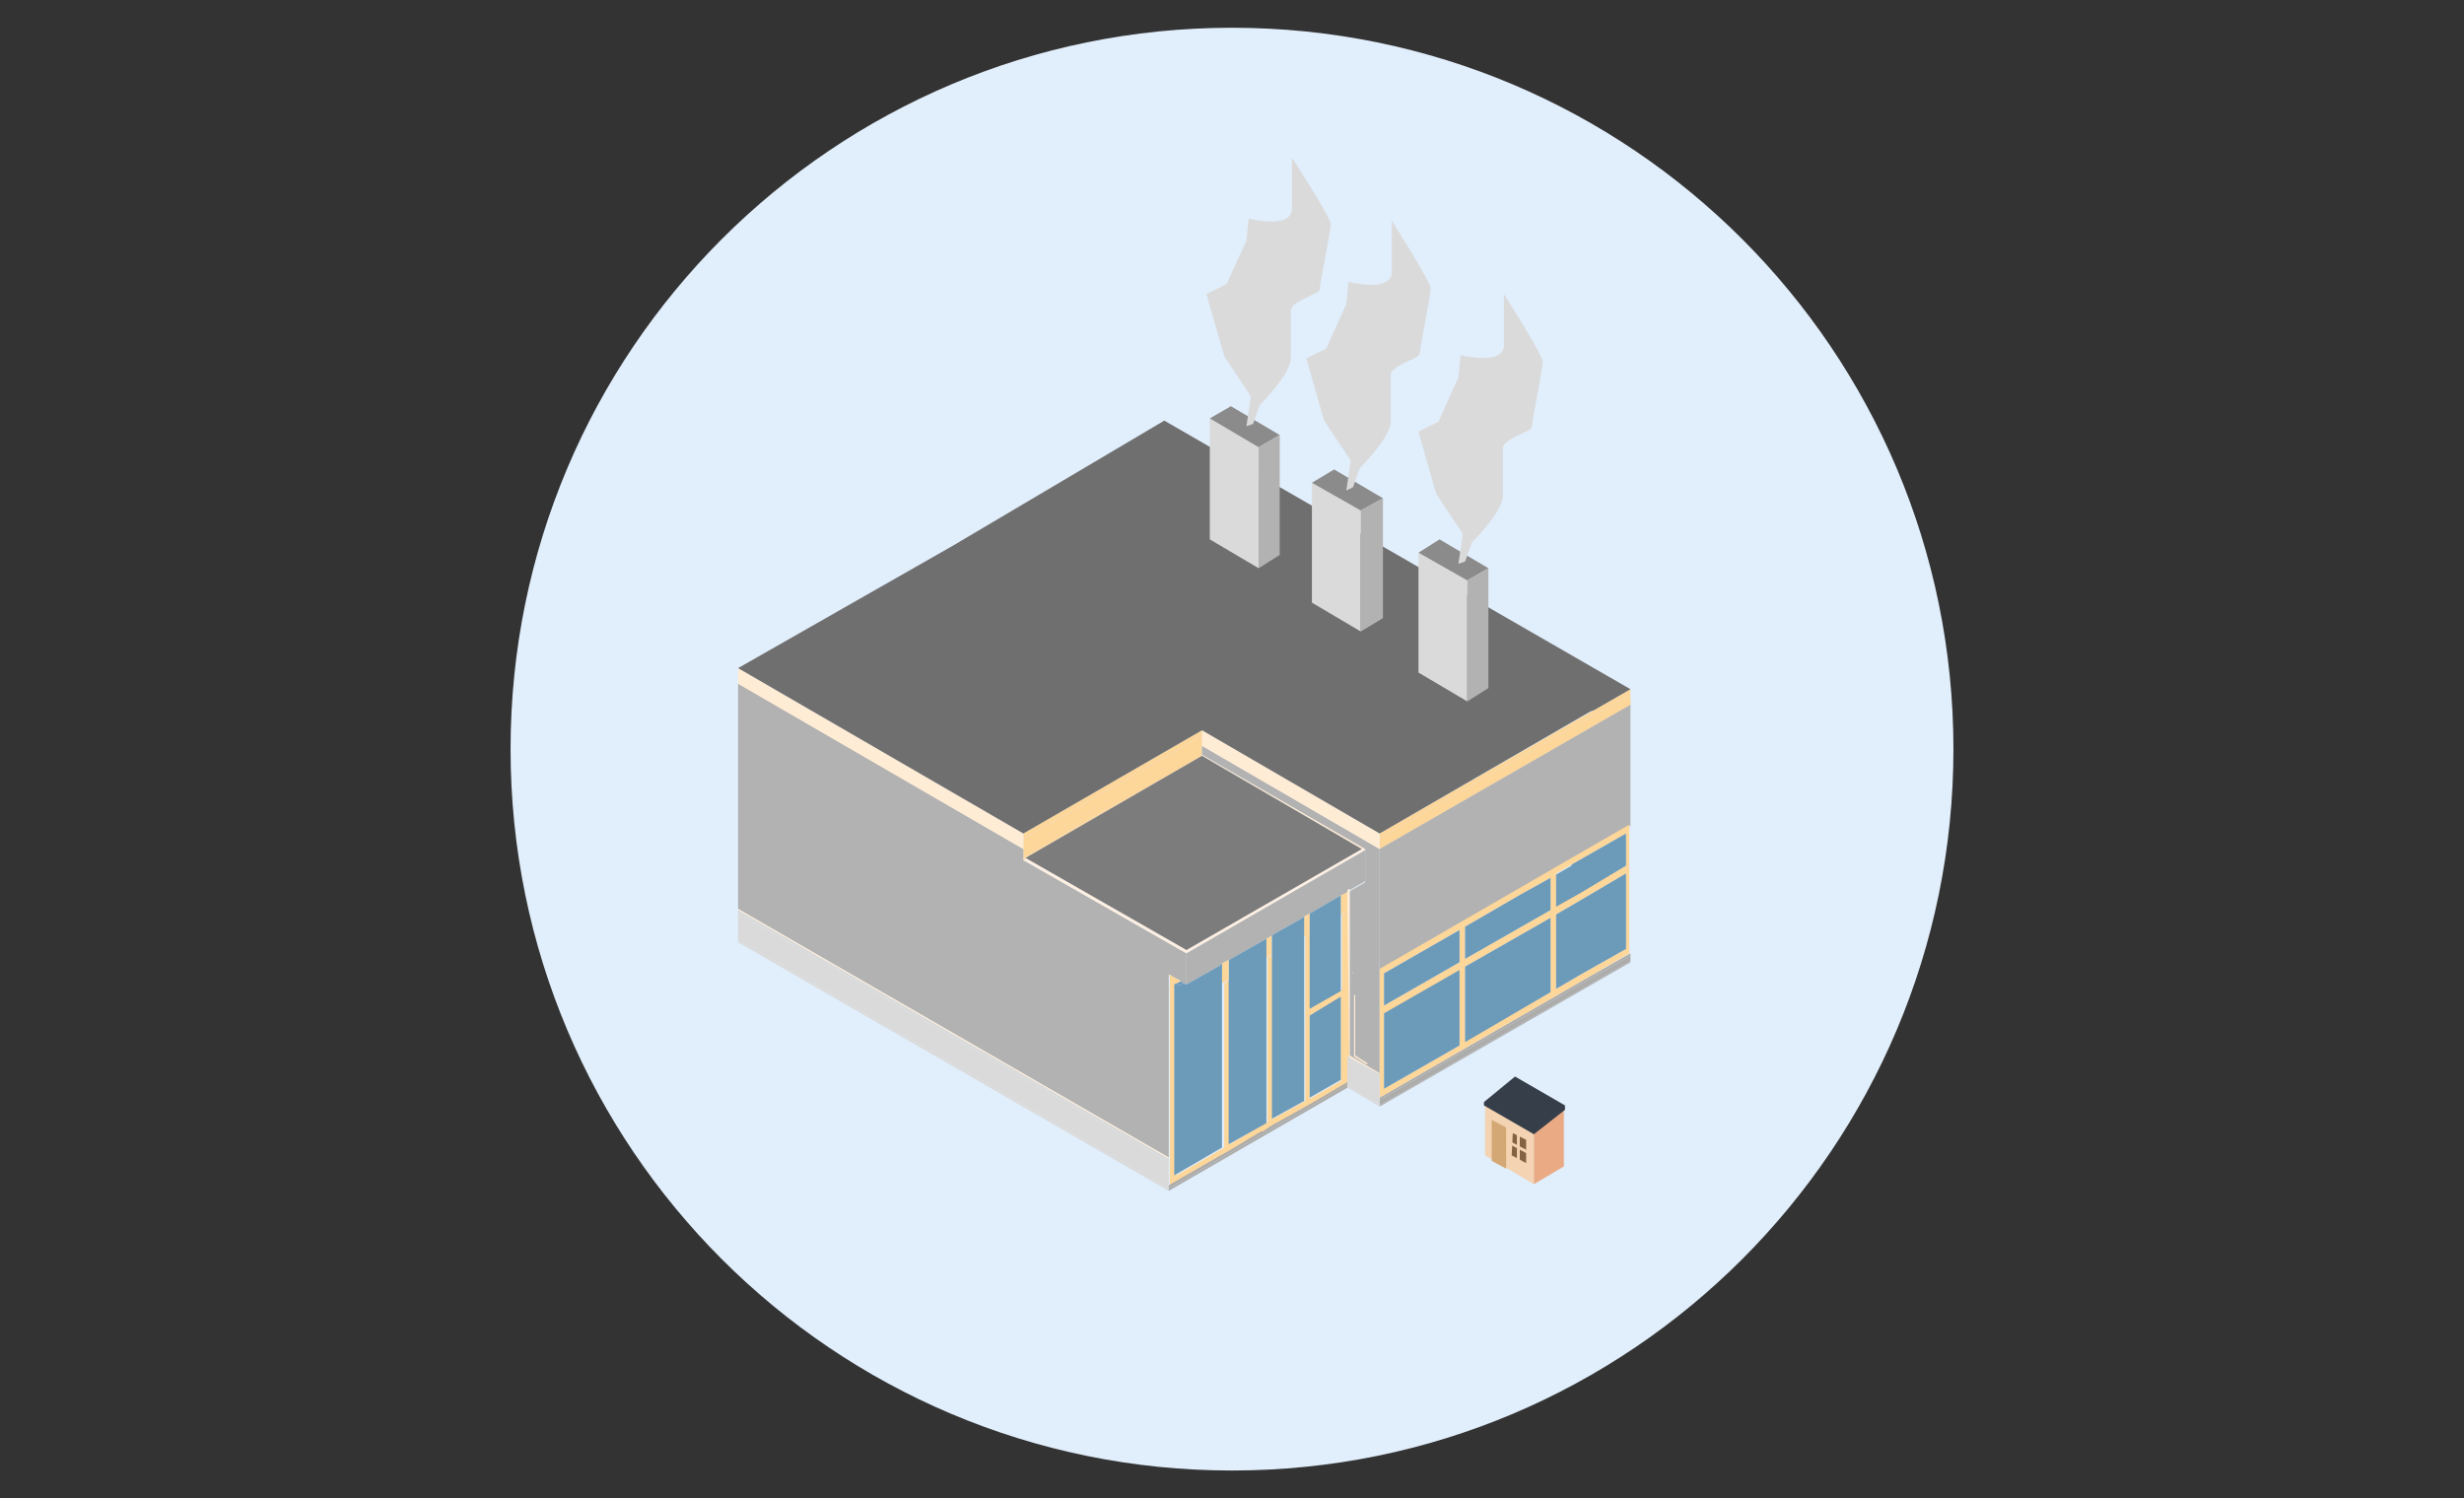
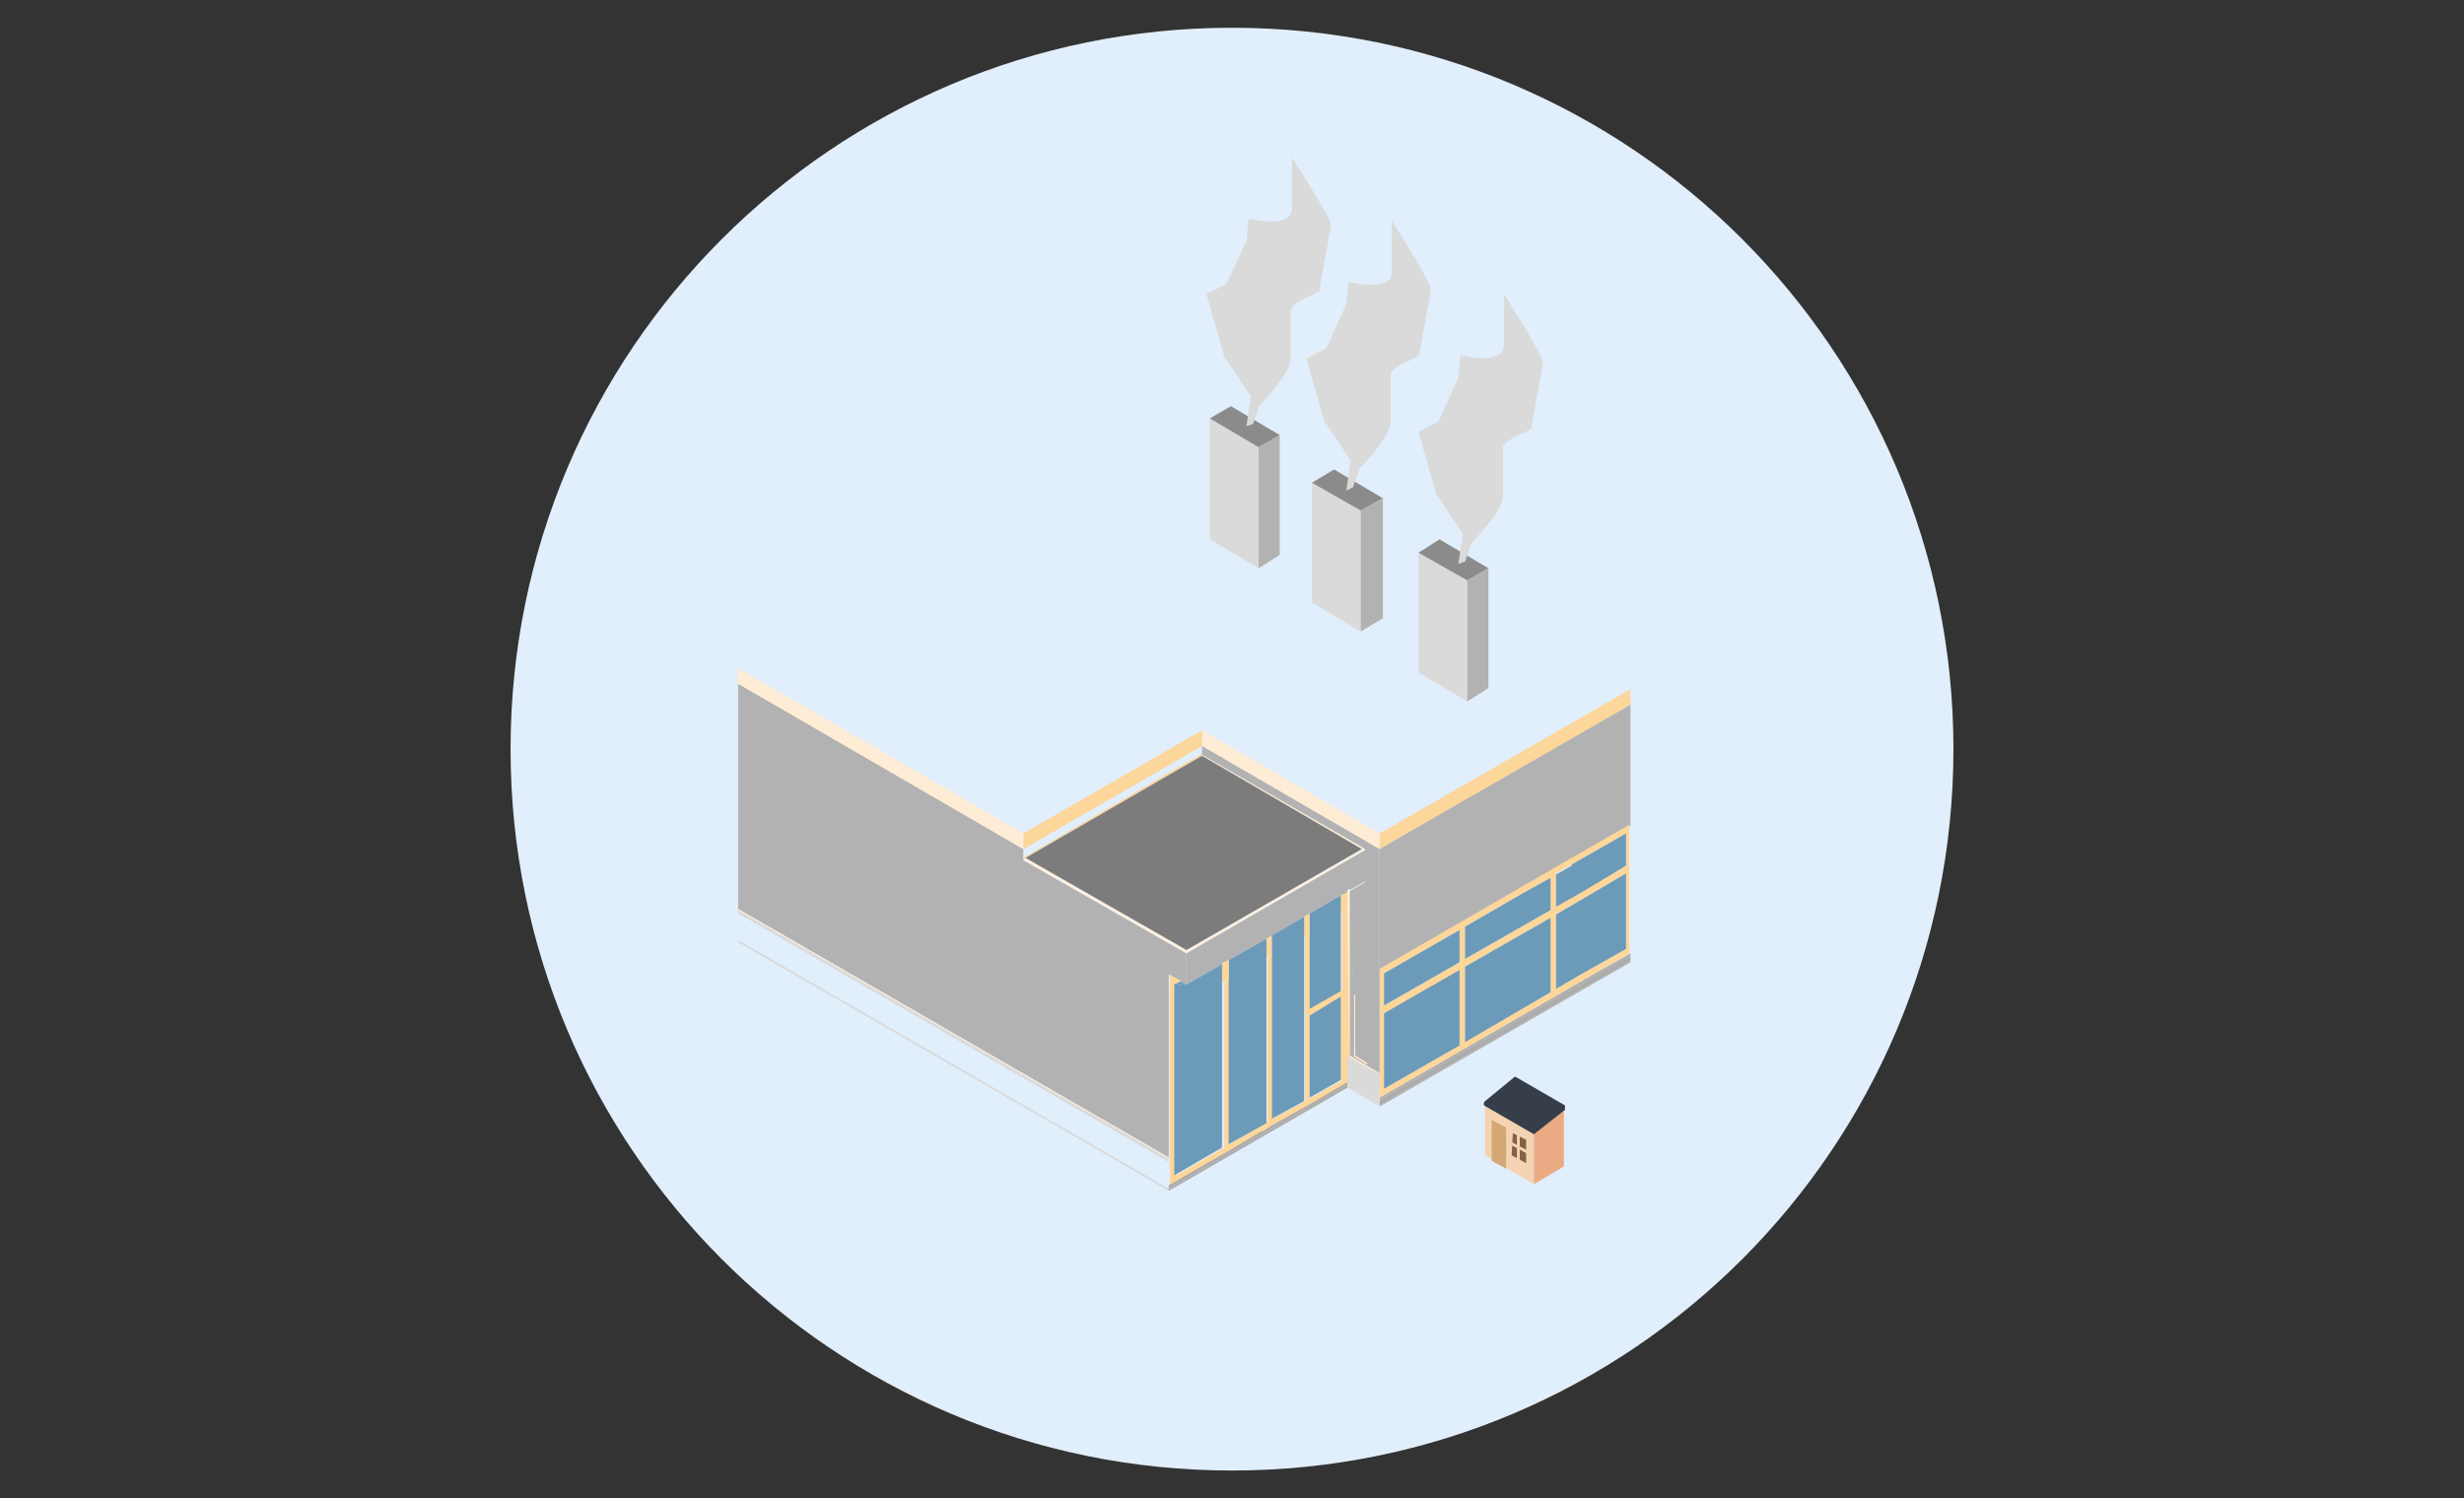
<svg xmlns="http://www.w3.org/2000/svg" xmlns:xlink="http://www.w3.org/1999/xlink" version="1.1" id="Lager_1" x="0px" y="0px" viewBox="0 0 222 135" style="enable-background:new 0 0 222 135;" xml:space="preserve">
  <rect x="0" y="0" width="222" height="135" fill="#333333" stroke="none" />
  <style type="text/css">
	.st0{clip-path:url(#SVGID_00000099662902867224871600000016663477237404555439_);}
	.st1{fill:#E1EEFB;}
	.st2{fill:#FDD69A;}
	.st3{fill:#B2B2B2;}
	.st4{fill:#ACACAB;}
	.st5{fill:#FFECD4;}
	.st6{fill:#FEEFE1;}
	.st7{fill:#EDEDED;}
	.st8{fill:#706F6F;}
	.st9{fill:#7D7C7C;}
	.st10{fill:#DADADA;}
	.st11{fill:#6C9AB9;}
	.st12{fill:#9FC3DD;}
	.st13{clip-path:url(#SVGID_00000104683018281812797900000009954699660916243115_);}
	.st14{fill:#8C8B8B;}
	.st15{clip-path:url(#SVGID_00000060730736922301678160000006018024355470542782_);}
	.st16{fill:#F3D3B2;}
	.st17{fill:#EAAA84;}
	.st18{fill:#353E49;}
	.st19{fill:#D4A875;}
	.st20{fill:#846243;}
	.st21{fill:none;stroke:#F3D3B2;stroke-width:0.26;stroke-miterlimit:10;}
</style>
  <g>
    <g>
      <defs>
        <rect id="SVGID_1_" x="46" y="2.5" width="130" height="130" />
      </defs>
      <clipPath id="SVGID_00000016068621250483518110000014188895251507940263_">
        <use xlink:href="#SVGID_1_" style="overflow:visible;" />
      </clipPath>
      <g style="clip-path:url(#SVGID_00000016068621250483518110000014188895251507940263_);">
        <path class="st1" d="M111,132.5c35.9,0,65-29.1,65-65c0-35.9-29.1-65-65-65s-65,29.1-65,65c0,0,0,0,0,0     C46,103.4,75.1,132.5,111,132.5" />
      </g>
    </g>
    <polygon class="st2" points="146.9,62.6 146.9,62.1 124.3,75.1 124.3,75.5  " />
    <polygon class="st2" points="146.9,63.5 146.9,62.6 124.3,75.5 124.3,76.5  " />
    <polygon class="st2" points="146.9,63.5 146.9,63.3 124.3,76.3 124.3,76.5  " />
    <polygon class="st3" points="146.9,74.4 146.9,63.5 124.3,76.5 124.3,87.4  " />
    <polygon class="st4" points="142.5,88.4 124.3,98.9 124.3,99.1 146.9,86.1 146.9,85.9  " />
    <path class="st2" d="M131.5,94.2l-6.8,3.9v-6.7l6.8-3.9V94.2z M131.5,83.8v2.9l-6.8,3.9v-2.9L131.5,83.8z M139.7,82.7v6.7l-7.7,4.4   v-6.7L139.7,82.7z M139.7,79.1V82l-7.7,4.4v-2.9l5-2.9L139.7,79.1z M141.6,77.9L141.6,77.9l4.9-2.8V78l-4,2.3l-2.3,1.3v-2.9   L141.6,77.9z M142.6,81l3.9-2.3v6.8l-3.9,2.2l-2.4,1.4v-6.7L142.6,81z M142.5,88.4l4.3-2.5V74.3l-22.5,13v11.6L142.5,88.4z" />
    <polygon class="st4" points="146.9,86.7 146.9,86.6 124.3,99.6 124.3,99.7  " />
    <polygon class="st4" points="146.9,86.6 146.9,86.1 124.3,99.1 124.3,99.6  " />
    <polygon class="st5" points="108.3,65.8 108.3,66.3 124.3,75.5 124.3,75.1  " />
    <polygon class="st2" points="108.3,66.3 108.3,65.8 92.2,75.1 92.2,75.1 92.2,75.6  " />
    <polygon class="st5" points="108.3,66.3 108.3,67.2 124.3,76.5 124.3,75.5  " />
    <polygon class="st2" points="108.3,67.2 108.3,66.3 92.2,75.6 92.2,76.5  " />
    <polygon class="st5" points="92.2,76.5 92.2,75.6 66.5,60.7 66.5,61.7  " />
    <polygon class="st5" points="92.2,75.6 92.2,75.1 66.5,60.2 66.5,60.7  " />
-     <polygon class="st2" points="92.2,76.5 92.2,77.3 99.7,72.9 108.3,68 108.3,67.2  " />
    <polygon class="st3" points="92.2,77.3 92.2,76.5 66.5,61.6 66.5,81.9 105.3,104.3 105.3,87.8 106.4,88.4 106.6,88.6 106.9,88.7    106.9,85.9 92.2,77.5  " />
    <polygon class="st6" points="92.4,77.3 92.4,77.4 92.2,77.5 106.9,85.9 123,76.6 122.7,76.5 106.9,85.6  " />
    <polygon class="st2" points="92.4,77.4 92.4,77.3 108.3,68.1 108.3,67.9 99.7,72.9 92.2,77.3  " />
    <polygon class="st2" points="92.2,77.5 92.4,77.4 92.2,77.3  " />
    <polygon class="st2" points="92.2,76.3 92.2,76.5 108.3,67.2 108.3,67  " />
    <polygon class="st5" points="92.2,76.5 92.2,76.3 66.5,61.4 66.5,61.6  " />
    <polygon class="st5" points="108.3,68 108.3,68.1 122.7,76.5 123,76.6 123,76.4  " />
    <path class="st3" d="M121.8,87.7L121.8,87.7L121.8,87.7L121.8,87.7z M108.3,67.2V68l14.7,8.5v3l-1.4,0.8v14.9l2.7,1.6V76.5   L108.3,67.2z" />
    <polygon class="st7" points="121.8,87.7 121.9,87.7 121.9,87.6  " />
    <polygon class="st5" points="108.3,67 108.3,67.2 124.3,76.5 124.3,76.3  " />
-     <polygon class="st8" points="146.9,62.1 143.6,64 143.3,64.1 124.3,75.1 108.3,65.8 92.2,75.1 66.5,60.2 85.8,49.2 104.9,37.9  " />
    <polygon class="st9" points="108.3,68.1 92.4,77.3 106.9,85.6 122.7,76.5  " />
    <polygon class="st10" points="66.5,84.7 66.5,84.9 105.3,107.3 105.3,107.1  " />
    <polygon class="st10" points="66.5,82 66.5,82.3 105.3,104.7 105.3,104.4  " />
    <polygon class="st5" points="66.5,81.9 66.5,82 105.3,104.4 105.3,104.3  " />
-     <polygon class="st10" points="66.5,82.3 66.5,84.7 105.3,107.1 105.3,106.8 105.3,104.7  " />
    <polygon class="st3" points="120.6,80.8 120.8,80.7 121.4,80.4 121.4,80.4 121.4,80.2 121.6,80.1 121.6,80.2 123,79.4 123,76.6    106.9,85.9 106.9,88.7 109.9,87 110.1,86.8 110.1,86.8 110.7,86.5 110.9,86.4 113.9,84.7 114.1,84.6 114.1,84.6 114.6,84.3    114.9,84.1 117.2,82.8 117.5,82.6 118,82.3 118.2,82.2  " />
    <polygon class="st2" points="121.4,80.4 120.8,80.7 120.8,82.4 121.4,82.1 121.4,80.6  " />
    <polygon class="st5" points="121.4,80.2 121.4,80.4 121.4,80.6 121.4,82.1 121.4,95.1 121.6,95.3 124.3,96.8 124.3,96.7    121.6,95.1 121.6,80.2 121.6,80.1  " />
    <path class="st2" d="M118,91.5l2.8-1.6v7.5l-2.8,1.6V91.5z M121.4,82.1l-0.5,0.3v6.8l-2.8,1.6V84l-0.5,0.3v14.9l-2.9,1.6V86   l-0.5,0.3v14.8l-3.4,2V88.3l-0.5,0.3v14.8l-4.3,2.5V88.7l0.2-0.1l-0.8-0.8v19l4.5-2.6l0,0l0.9-0.5l0,0l3.1-1.7v0l0.9-0.5v0l2.5-1.4   l0,0l0.9-0.5v0l3.4-1.9L121.4,82.1L121.4,82.1z" />
    <polygon class="st11" points="118,91.5 118,98.9 120.8,97.3 120.8,89.8  " />
    <polygon class="st2" points="114.6,84.3 114.1,84.6 114.1,86.3 114.6,86  " />
    <polygon class="st2" points="118,82.3 117.5,82.6 117.5,84.4 118,84.1  " />
    <polygon class="st11" points="117.2,82.8 114.9,84.1 114.6,84.3 114.6,84.3 114.6,86 114.6,100.8 117.5,99.2 117.5,84.4    117.5,82.6 117.5,82.6  " />
    <polygon class="st4" points="121.4,98 121.4,97.9 121.4,97.8 121.3,97.8 105.3,107.1 105.3,107.3  " />
    <polygon class="st4" points="121.3,97.8 121.4,97.8 121.4,97.5 118,99.5 118,99.5 117.1,100 117.1,100 114.6,101.4 114.6,101.4    113.7,102 113.7,101.9 110.7,103.7 110.7,103.7 109.8,104.2 109.8,104.2 105.3,106.8 105.3,107.1  " />
    <polygon class="st10" points="121.6,95.3 121.4,95.1 121.4,95.4 121.4,97.5 121.4,97.8 121.4,97.9 124.3,99.6 124.3,99.1    124.3,98.9 124.3,97.2 124.3,96.8  " />
    <polygon class="st10" points="121.4,98 124.3,99.7 124.3,99.6 121.4,97.9  " />
    <polygon class="st11" points="106,88.6 106.2,88.8 106.4,88.7 106.4,88.7 106.6,88.6 106.4,88.4  " />
    <polygon class="st2" points="106.4,88.4 105.3,87.8 106,88.6  " />
    <polygon class="st11" points="114.1,84.6 113.9,84.7 113.9,86.4 113.9,84.7 110.9,86.4 110.7,86.5 110.7,88.3 110.7,103.1    114.1,101.2 114.1,86.3 114.1,84.6  " />
    <polygon class="st2" points="110.7,86.5 110.7,86.5 110.1,86.8 110.1,86.8 110.1,88.6 110.7,88.3  " />
    <polygon class="st11" points="109.9,87 106.9,88.7 106.6,88.6 106.4,88.7 106.4,88.7 106.2,88.8 106,88.6 105.8,88.7 105.8,105.9    110.1,103.4 110.1,88.6 110.1,86.8  " />
    <polygon class="st5" points="123.1,95.9 123.3,95.8 123.2,95.8 122.1,95.1 122.1,89.6 122,89.7 122,95.2  " />
    <polygon class="st12" points="117.5,82.6 117.5,82.6 118,82.3 118,82.3  " />
    <polygon class="st11" points="124.7,90.6 131.5,86.7 131.5,83.8 124.7,87.7  " />
    <g>
      <defs>
        <rect id="SVGID_00000183236606715967395540000006215683085098080687_" x="46" y="2.5" width="130" height="130" />
      </defs>
      <clipPath id="SVGID_00000180355121752124249630000005106378103644155524_">
        <use xlink:href="#SVGID_00000183236606715967395540000006215683085098080687_" style="overflow:visible;" />
      </clipPath>
      <g style="clip-path:url(#SVGID_00000180355121752124249630000005106378103644155524_);">
        <path class="st11" d="M142.6,81.3L142.6,81.3c0-0.1,0-0.2,0-0.3l-2.4,1.4v6.7l2.4-1.4l3.9-2.2v-6.8l-3.9,2.3     C142.6,81.1,142.6,81.2,142.6,81.3" />
      </g>
    </g>
    <polygon class="st11" points="141.6,78 140.2,78.8 140.2,81.7 142.5,80.4 146.5,78 146.5,75.1 141.6,77.9  " />
    <polygon class="st11" points="132,83.5 132,86.4 139.7,82 139.7,79.1 137,80.6  " />
    <polygon class="st11" points="132,93.9 139.7,89.4 139.7,82.7 132,87.1  " />
    <polygon class="st11" points="124.7,98.1 131.5,94.2 131.5,87.4 124.7,91.3  " />
    <polygon class="st12" points="114.1,84.6 114.1,84.6 114.6,84.3 114.6,84.3  " />
    <path class="st11" d="M118.2,90.5L118.2,90.5l2.4-1.4L118.2,90.5z M118.2,82.2L118.2,82.2l-0.2,0.1v8.6l2.8-1.6v-8.6l-0.2,0.1   L118.2,82.2z" />
    <polygon class="st10" points="132.2,63.2 132.2,52.3 127.8,49.8 127.8,60.6  " />
    <polygon class="st14" points="134.1,51.2 132.2,52.3 127.8,49.8 129.7,48.6  " />
    <polygon class="st3" points="134.1,51.2 134.1,62 132.2,63.2 132.2,52.3  " />
    <polygon class="st10" points="113.4,51.2 113.4,40.3 109,37.7 109,48.6  " />
    <polygon class="st14" points="115.3,39.2 113.4,40.3 109,37.7 110.9,36.6  " />
    <polygon class="st3" points="115.3,39.2 115.3,50 113.4,51.2 113.4,40.3  " />
    <polygon class="st10" points="122.6,56.9 122.6,46 118.2,43.5 118.2,54.3  " />
    <polygon class="st14" points="124.6,44.9 122.6,46 118.2,43.5 120.2,42.3  " />
    <polygon class="st3" points="124.6,44.9 124.6,55.7 122.6,56.9 122.6,46  " />
    <g>
      <defs>
        <rect id="SVGID_00000087377903726364692830000012691820858928267408_" x="46" y="2.5" width="130" height="130" />
      </defs>
      <clipPath id="SVGID_00000001640806264325451450000014526412761651796624_">
        <use xlink:href="#SVGID_00000087377903726364692830000012691820858928267408_" style="overflow:visible;" />
      </clipPath>
      <g style="clip-path:url(#SVGID_00000001640806264325451450000014526412761651796624_);">
        <path class="st10" d="M112.3,38.4l0.4-2.7l-2.4-3.6l-1.6-5.6l1.8-0.9l1.8-3.9l0.2-2c0,0,3.9,1,3.9-0.9v-4.6c0,0,3.5,5.4,3.5,6     c0,0.6-1,5.4-1,5.9c0,0.4-2.6,1-2.6,1.9v4.3c0,1.4-2.8,4.2-2.8,4.2l-0.6,1.7" />
        <path class="st10" d="M121.3,44.2l0.4-2.7l-2.4-3.6l-1.6-5.6l1.8-0.9l1.8-4l0.2-2c0,0,3.9,1,3.9-0.9v-4.6c0,0,3.5,5.5,3.5,6.1     s-1,5.5-1,5.9s-2.6,1-2.6,1.9V38c0,1.4-2.8,4.2-2.8,4.2l-0.6,1.7" />
        <path class="st10" d="M131.4,50.8l0.4-2.7l-2.4-3.6l-1.6-5.6l1.8-0.9l1.8-4l0.2-2c0,0,3.9,1,3.9-0.9v-4.6c0,0,3.5,5.5,3.5,6.1     s-1,5.5-1,5.9c0,0.4-2.6,1-2.6,1.9v4.3c0,1.4-2.8,4.2-2.8,4.2l-0.6,1.7" />
      </g>
    </g>
    <polygon class="st16" points="133.8,99.6 133.8,104.1 138.2,106.7 138.2,101.9  " />
    <polygon class="st17" points="140.9,100 140.9,105.1 138.2,106.7 138.2,101.5  " />
    <polygon class="st18" points="136.5,97 133.7,99.3 133.7,99.6 138.2,102.2 141,100 141,99.6  " />
    <polygon class="st19" points="134.4,104.6 134.4,100.9 135.7,101.6 135.7,105.3  " />
    <polygon class="st20" points="136.3,102.1 136.2,104.1 137.5,104.8 137.5,102.7  " />
    <line class="st21" x1="136.8" y1="104.8" x2="136.8" y2="101.8" />
    <line class="st21" x1="136.1" y1="103" x2="137.6" y2="103.8" />
  </g>
</svg>